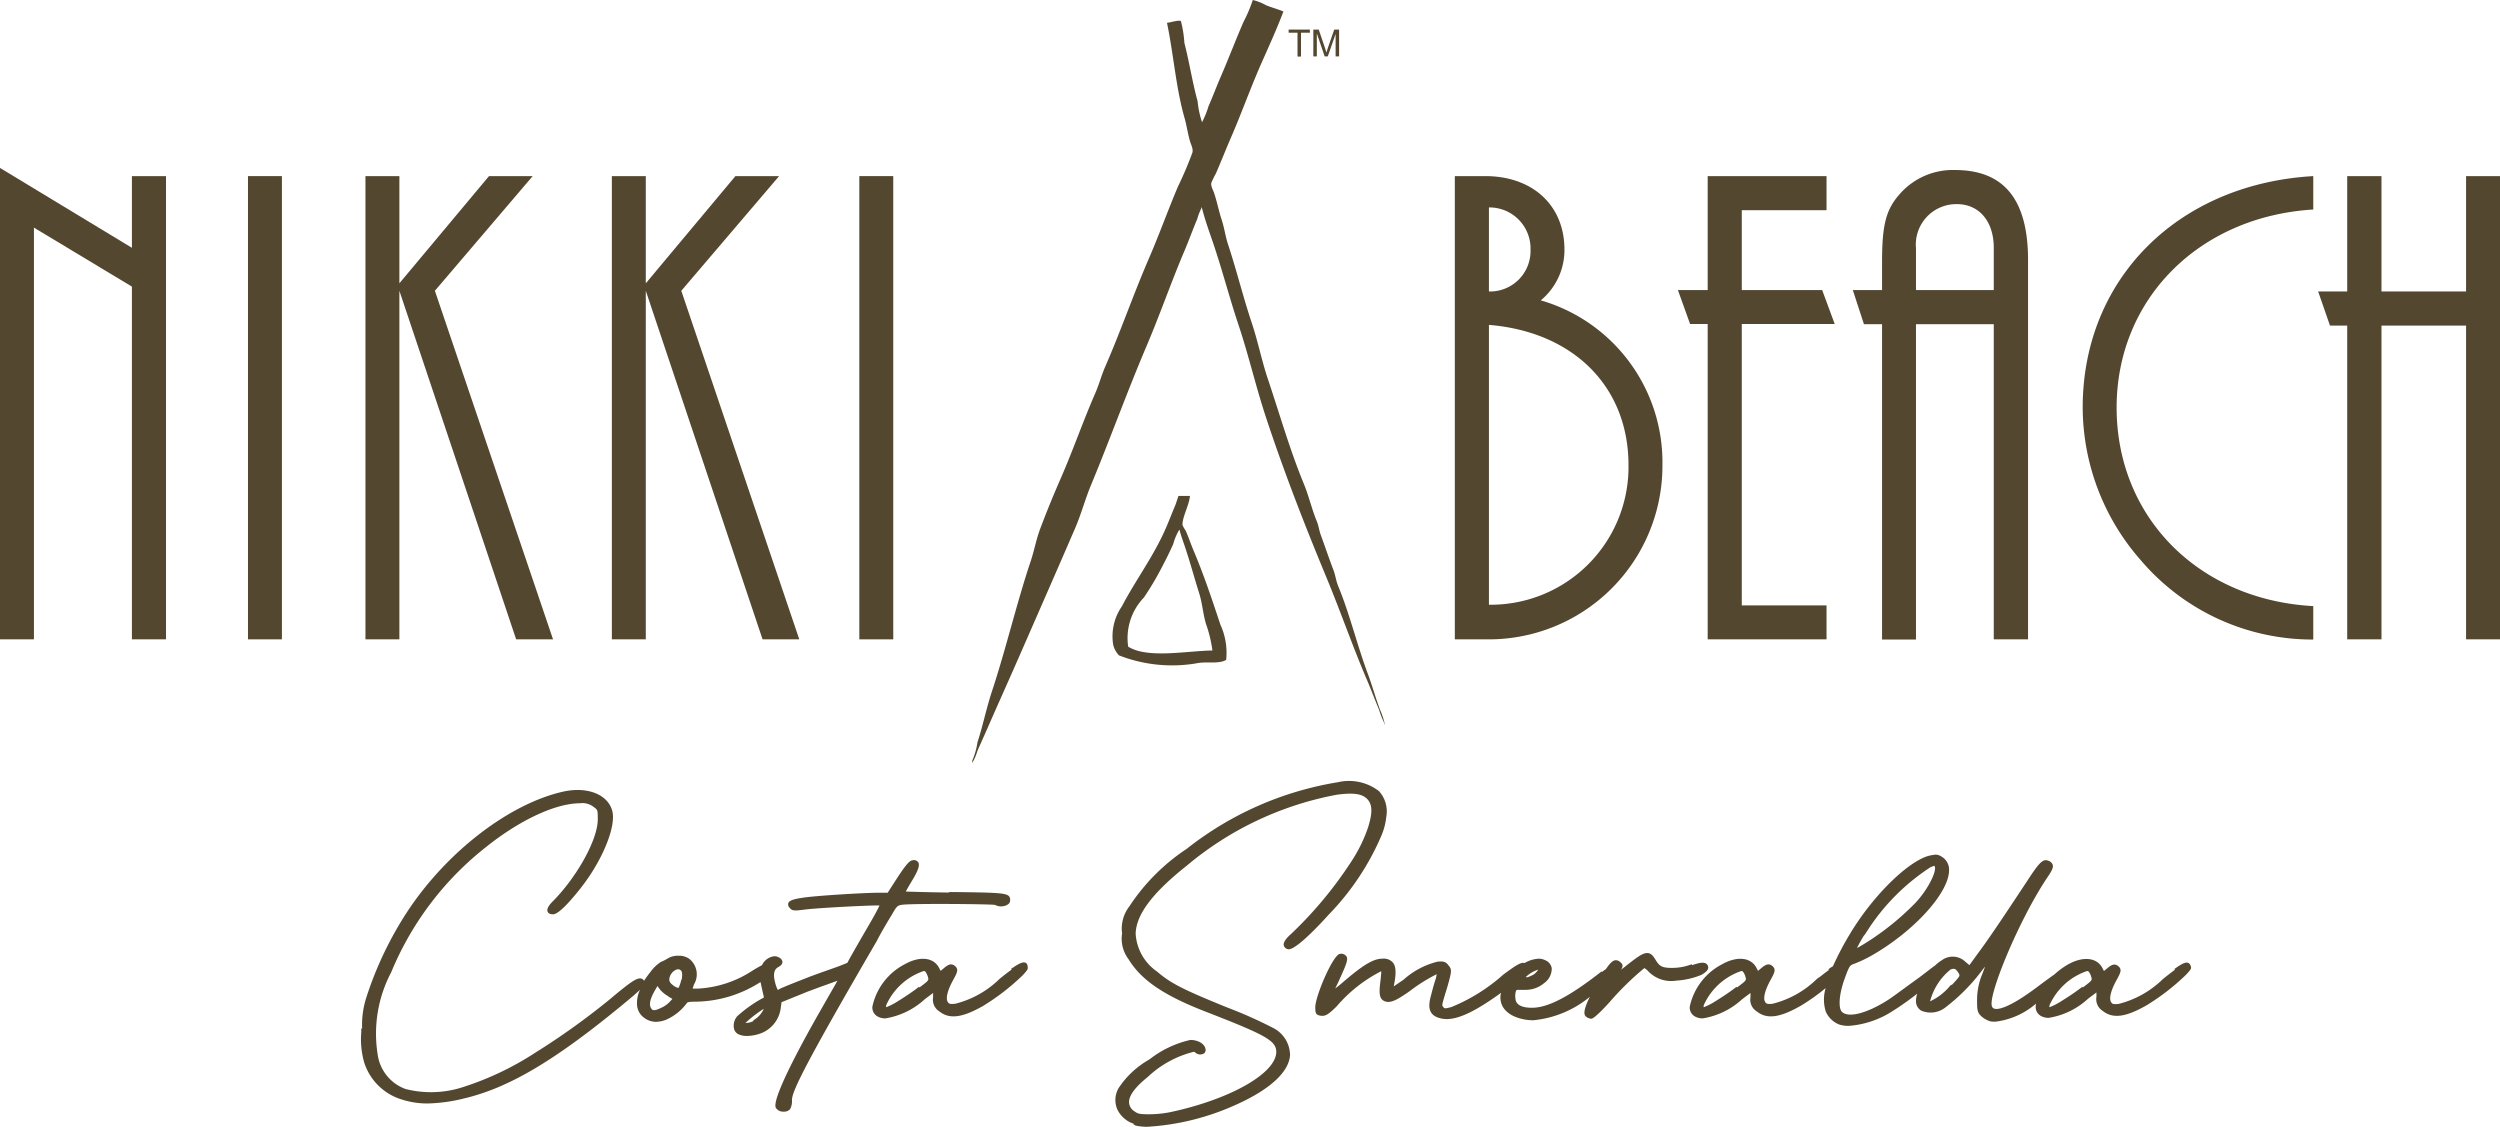
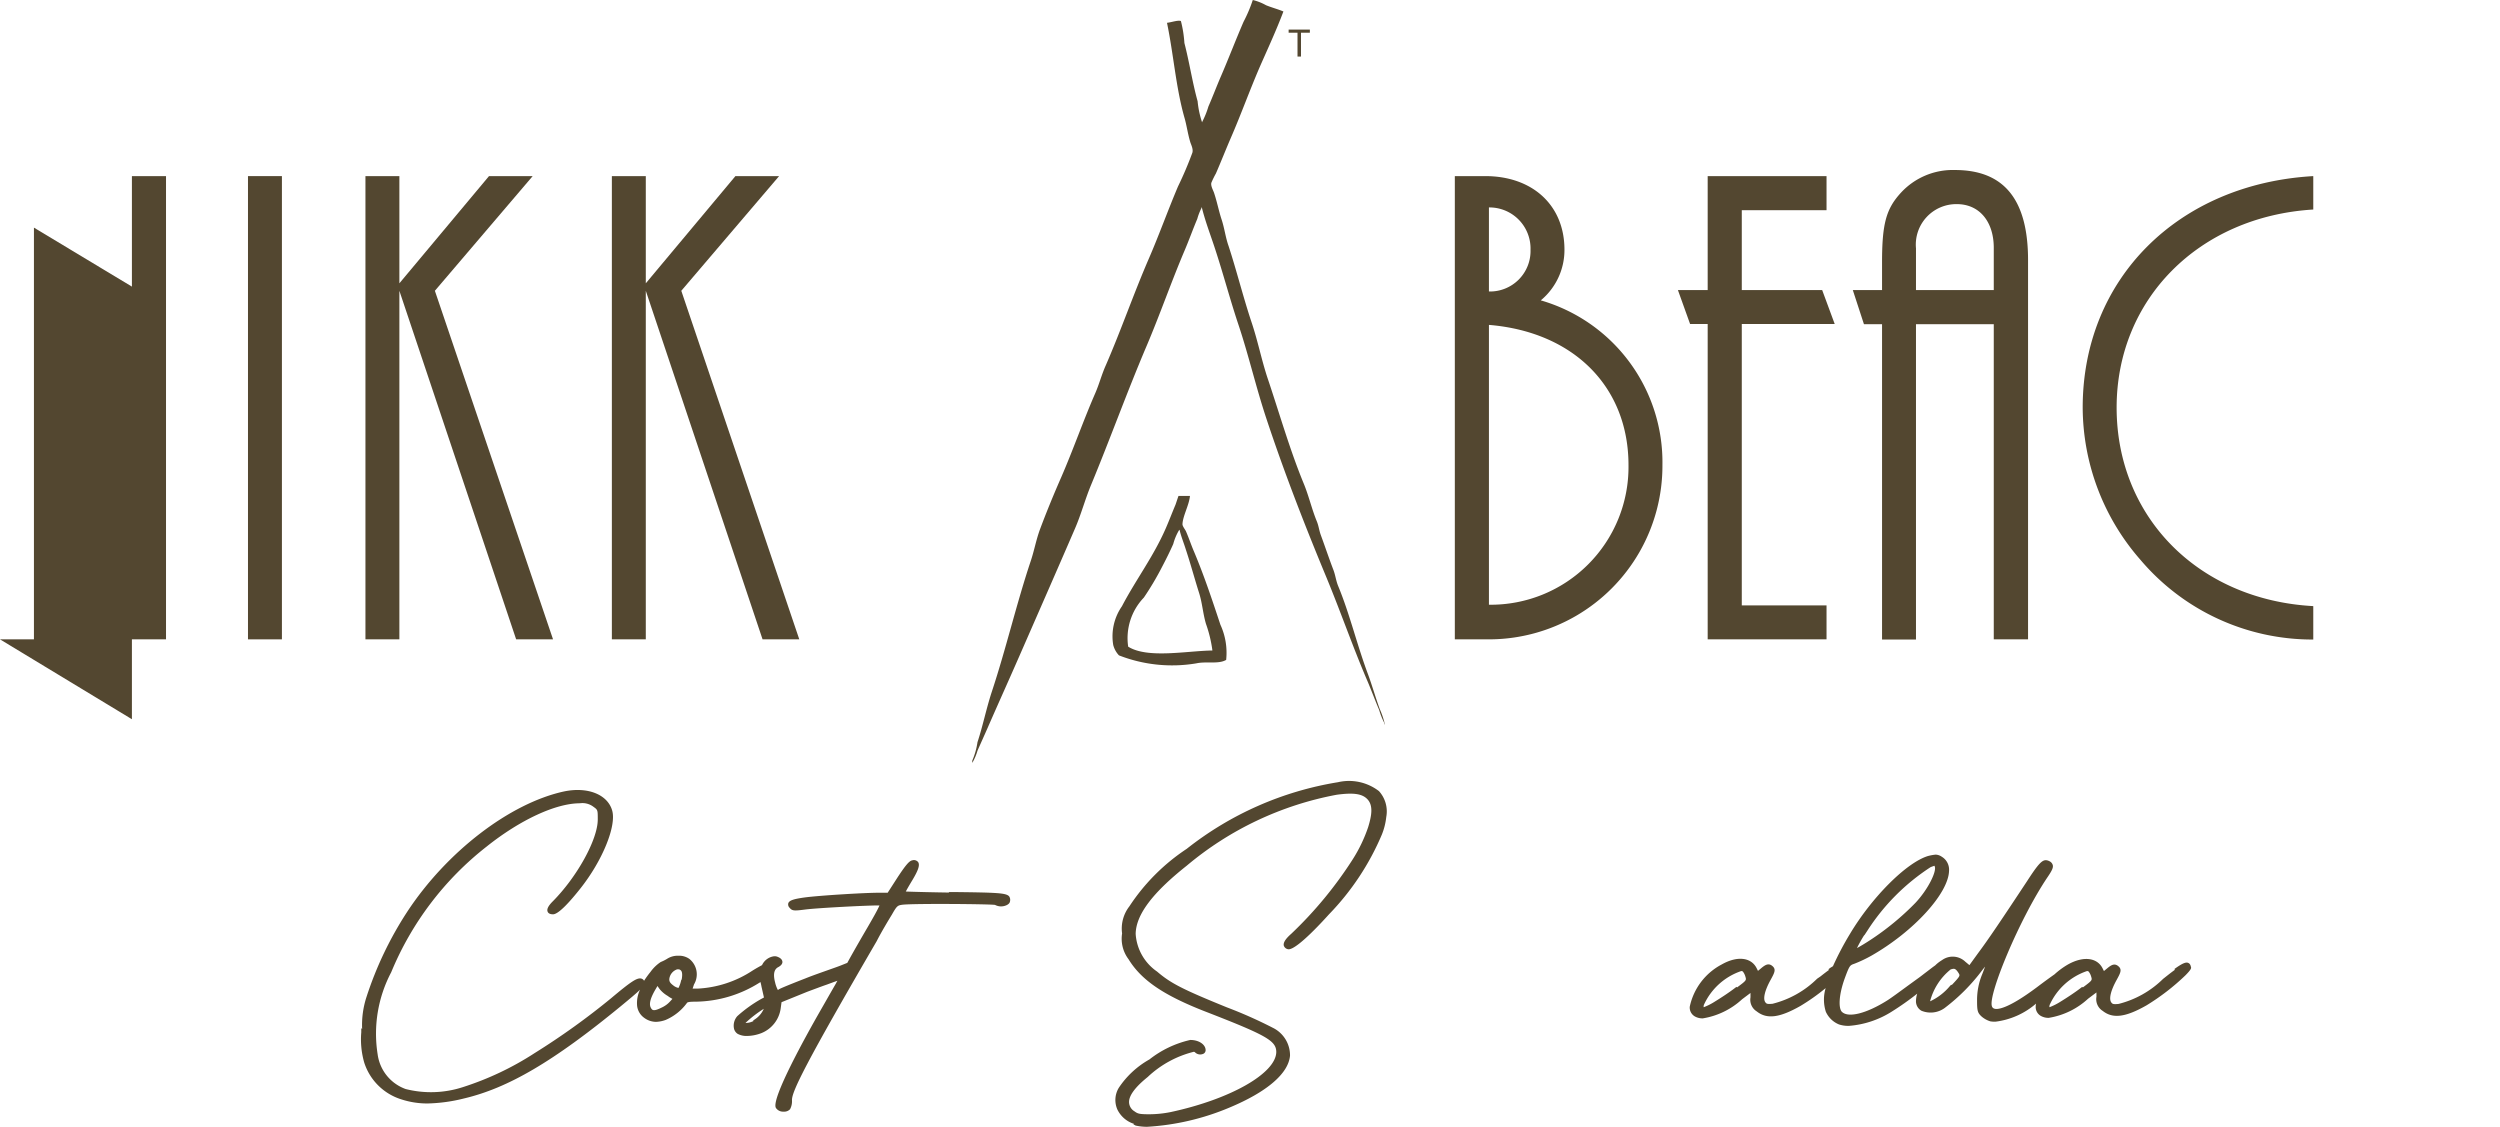
<svg xmlns="http://www.w3.org/2000/svg" width="143.66" height="64.75" viewBox="0 0 143.66 64.75">
  <g id="_01_NEW_Nikki_Teepee_Beach__Logo_Costa_Smeralda" data-name="01_NEW Nikki_Teepee_Beach__Logo_Costa Smeralda" transform="translate(-4.58 -6.32)">
    <g id="Group_5340" data-name="Group 5340">
-       <path id="Path_477" data-name="Path 477" d="M12.16,43.06V22.79L6.53,19.4V43.06H4.58V15.97l7.58,4.59V16.44h1.96V43.06Z" fill="#534730" />
+       <path id="Path_477" data-name="Path 477" d="M12.16,43.06V22.79L6.53,19.4V43.06H4.58l7.58,4.59V16.44h1.96V43.06Z" fill="#534730" />
      <rect id="Rectangle_1281" data-name="Rectangle 1281" width="1.95" height="26.62" transform="translate(18.83 16.44)" fill="#534730" />
      <path id="Path_478" data-name="Path 478" d="M34.24,43.06,27.53,23.03V43.06H25.58V16.44h1.95V22.6l5.15-6.16h2.51l-5.62,6.59,6.79,20.03Z" fill="#534730" />
      <path id="Path_479" data-name="Path 479" d="M48.4,43.06,41.69,23.03V43.06H39.74V16.44h1.95V22.6l5.15-6.16h2.51l-5.62,6.59,6.78,20.03Z" fill="#534730" />
-       <rect id="Rectangle_1282" data-name="Rectangle 1282" width="1.95" height="26.62" transform="translate(53.96 16.44)" fill="#534730" />
      <g id="Group_5335" data-name="Group 5335">
        <path id="Path_480" data-name="Path 480" d="M90.14,24.99V41.07a7.918,7.918,0,0,0,8.02-8.02c0-4.51-3.16-7.66-8.02-8.06m0-6.75v4.83a2.329,2.329,0,0,0,2.39-2.4,2.361,2.361,0,0,0-2.39-2.43m0,24.82H88.18V16.44h1.75c2.71,0,4.55,1.67,4.55,4.23a3.757,3.757,0,0,1-1.36,2.91,9.687,9.687,0,0,1,6.99,9.46,9.976,9.976,0,0,1-9.97,10.02" fill="#534730" />
      </g>
      <path id="Path_481" data-name="Path 481" d="M104.67,24.94V41.11h4.87v1.95h-6.83V24.94H101.7l-.7-1.95h1.71V16.44h6.83V18.4h-4.87v4.59h4.62l.72,1.95Z" fill="#534730" />
      <g id="Group_5336" data-name="Group 5336">
        <path id="Path_482" data-name="Path 482" d="M119.15,20.56c0-1.51-.83-2.51-2.12-2.51a2.327,2.327,0,0,0-2.35,2.54v2.4h4.47Zm0,22.5V24.95h-4.47V43.07h-1.95V24.95h-1.04l-.64-1.96h1.68V21.4c0-2.24.24-3.08,1.08-4a4.05,4.05,0,0,1,3.11-1.31c2.83,0,4.2,1.71,4.2,5.18V43.06Z" fill="#534730" />
        <path id="Path_483" data-name="Path 483" d="M127.57,38.48a13.345,13.345,0,0,1-3.31-8.74c0-7.38,5.46-12.85,13.25-13.3v1.92c-6.58.4-11.3,5.16-11.3,11.38,0,6.3,4.71,11.05,11.3,11.41v1.92a12.951,12.951,0,0,1-9.94-4.59" fill="#534730" />
      </g>
-       <path id="Path_484" data-name="Path 484" d="M146.29,43.06V25.03h-4.86V43.06h-1.97V25.03h-.99l-.68-1.96h1.67V16.44h1.97v6.63h4.86V16.44h1.95V43.06Z" fill="#534730" />
      <g id="Group_5339" data-name="Group 5339">
        <g id="Group_5337" data-name="Group 5337">
          <path id="Path_485" data-name="Path 485" d="M76.57,6.32a3.013,3.013,0,0,1,.76.3c.34.14.67.22,1,.36-.4,1.06-.88,2.1-1.33,3.12-.6,1.38-1.09,2.76-1.69,4.14-.29.67-.56,1.36-.86,2.05a5.2,5.2,0,0,0-.26.53c-.05.19.12.46.16.6.17.51.27,1.04.43,1.52.17.52.22,1.01.4,1.52.47,1.44.85,2.98,1.33,4.41.35,1.05.55,2.07.89,3.12.69,2.04,1.29,4.16,2.09,6.1.3.72.47,1.49.76,2.19.11.27.13.52.23.79.24.65.48,1.37.73,2.02.11.3.14.59.26.89.68,1.64,1.09,3.41,1.73,5.11.23.63.42,1.3.66,1.96a4.9,4.9,0,0,1,.3.89h-.03v-.07a4.3,4.3,0,0,1-.3-.76c-.24-.56-.45-1.14-.7-1.72-.82-1.92-1.51-3.91-2.32-5.87-1.23-2.96-2.42-6.01-3.45-9.12-.61-1.83-1.02-3.65-1.63-5.47-.48-1.44-.87-2.93-1.36-4.41-.24-.73-.54-1.51-.73-2.29-.03.03-.01.01-.03.07a3.256,3.256,0,0,0-.23.6c-.25.59-.47,1.21-.73,1.82-.77,1.81-1.41,3.67-2.19,5.5-1.11,2.61-2.09,5.33-3.18,7.96-.35.84-.57,1.69-.93,2.52-1.05,2.43-2.13,4.89-3.18,7.29-.62,1.42-1.25,2.81-1.86,4.21-.19.43-.38.85-.56,1.26a3.144,3.144,0,0,1-.3.7v-.13a4.226,4.226,0,0,0,.3-1.06c.31-.94.51-1.95.83-2.92.81-2.45,1.41-5.03,2.22-7.46.21-.62.31-1.21.53-1.82.38-1.02.8-2.04,1.23-3.02.7-1.61,1.27-3.26,1.96-4.84.23-.53.36-1.05.6-1.59.88-2.02,1.6-4.12,2.49-6.17.58-1.34,1.08-2.74,1.66-4.11a20.738,20.738,0,0,0,.83-1.95c.06-.22-.09-.48-.13-.63-.14-.47-.2-.95-.33-1.39-.49-1.73-.62-3.61-1-5.44.23-.02.64-.17.8-.1a6.779,6.779,0,0,1,.2,1.26c.29,1.12.46,2.27.76,3.35a5.355,5.355,0,0,0,.26,1.22v-.03a5.018,5.018,0,0,0,.36-.89c.25-.57.47-1.16.73-1.76.44-1.02.84-2.07,1.29-3.11a8.236,8.236,0,0,0,.53-1.25" fill="#534730" />
          <path id="Path_486" data-name="Path 486" d="M69.41,43.48a3.367,3.367,0,0,1,.9-2.82,16.847,16.847,0,0,0,1.06-1.79c.22-.42.44-.86.63-1.29a3.125,3.125,0,0,1,.33-.79l.03-.03c.09.39.25.77.36,1.13.28.84.5,1.67.76,2.49.19.59.22,1.18.4,1.79a7.44,7.44,0,0,1,.37,1.53c-1.47.02-3.72.48-4.84-.22m5.3-1.26c-.49-1.48-.94-2.83-1.52-4.21-.16-.37-.29-.77-.46-1.16-.04-.09-.2-.29-.2-.4.01-.46.38-1.1.43-1.63H72.3c-.06.17-.11.33-.17.5-.19.45-.36.9-.56,1.36-.71,1.63-1.72,2.95-2.52,4.48a3.026,3.026,0,0,0-.5,2.22,1.352,1.352,0,0,0,.33.6,8.388,8.388,0,0,0,4.44.46c.59-.13,1.28.06,1.72-.2a3.856,3.856,0,0,0-.33-2.02" fill="#534730" />
        </g>
        <path id="Path_487" data-name="Path 487" d="M79.14,9.57V8.2h-.51V8.02h1.22V8.2h-.51V9.57Z" fill="#534730" />
        <g id="Group_5338" data-name="Group 5338">
-           <path id="Path_488" data-name="Path 488" d="M80.05,9.57V8.02h.31l.37,1.09c.03.1.06.18.07.23.02-.06.04-.14.08-.25l.37-1.07h.28V9.56h-.2V8.27l-.45,1.29H80.7l-.45-1.32V9.56h-.2Z" fill="#534730" />
-         </g>
+           </g>
      </g>
    </g>
    <path id="Path_489" data-name="Path 489" d="M55.83,58.88c.29-.51.33-.53.6-.57.67-.08,5.12-.04,5.33.01a.74.74,0,0,0,.65.02c.16-.07.2-.16.21-.23a.357.357,0,0,0-.05-.28c-.17-.2-.69-.22-3.23-.25H59.1l.02.03c-.75-.01-2.07-.04-2.49-.06.07-.13.2-.36.37-.64.35-.58.45-.88.34-1.05a.308.308,0,0,0-.34-.1c-.17.03-.37.26-.85.99l-.56.87h-.48c-.88,0-3.44.16-4.28.27-.65.09-.89.17-.95.33a.263.263,0,0,0,.08.27c.15.19.3.17.93.09.77-.09,3.46-.23,4.17-.23h.06c-.06.14-.21.43-.44.83l-.23.4c-.31.53-.72,1.24-1.01,1.76-.05.09-.11.2-.17.31l-.4.16c-.18.07-.44.16-.75.27-.39.14-.83.29-1.25.46-1.26.49-1.48.6-1.53.63a.458.458,0,0,1-.06.04,1.7,1.7,0,0,1-.16-.44c-.16-.61.03-.8.19-.88.2-.11.24-.23.23-.31s-.06-.19-.26-.27a.431.431,0,0,0-.21-.04.888.888,0,0,0-.7.51c-.15.08-.33.18-.54.31a6.3,6.3,0,0,1-3.16,1.04h-.29l.08-.24a1.134,1.134,0,0,0-.27-1.47,1.024,1.024,0,0,0-.63-.18,1.13,1.13,0,0,0-.65.18,2.352,2.352,0,0,1-.36.18,2.23,2.23,0,0,0-.59.57,5.452,5.452,0,0,0-.37.51.244.244,0,0,0-.17-.13c-.24-.05-.59.18-1.72,1.13a41.6,41.6,0,0,1-4.39,3.15,17.145,17.145,0,0,1-4.13,1.96,5.926,5.926,0,0,1-3.29.11,2.468,2.468,0,0,1-1.61-2,7.573,7.573,0,0,1,.78-4.71,17.787,17.787,0,0,1,5.48-7.22c1.93-1.54,3.98-2.49,5.36-2.49a1.043,1.043,0,0,1,.78.2c.25.18.25.18.25.73,0,1.15-1.19,3.3-2.59,4.71-.26.26-.35.45-.29.59.04.1.15.15.31.15.33,0,1.03-.8,1.56-1.47,1.29-1.62,2.11-3.65,1.83-4.52-.28-.91-1.42-1.35-2.76-1.07-3.12.68-6.75,3.47-9.02,6.93a20.512,20.512,0,0,0-2.33,4.88,5.19,5.19,0,0,0-.25,1.84l-.05-.05v.24a4.837,4.837,0,0,0,.17,1.74,3.256,3.256,0,0,0,2.12,2.11,4.818,4.818,0,0,0,1.52.24,9.4,9.4,0,0,0,2.1-.29c2.54-.6,5.14-2.13,8.98-5.28.57-.47.92-.76,1.13-.97a1.779,1.779,0,0,0-.17.92.984.984,0,0,0,.41.7,1.154,1.154,0,0,0,.67.23,1.783,1.783,0,0,0,.56-.11,2.959,2.959,0,0,0,1.22-.97c.03-.05.11-.08.53-.08a7.013,7.013,0,0,0,3.64-1.09.209.209,0,0,0,.06-.04c.02.08.04.16.06.27l.14.62-.15.08a7.735,7.735,0,0,0-1.38.99.83.83,0,0,0-.2.67.491.491,0,0,0,.22.35,1.08,1.08,0,0,0,.54.12,2.374,2.374,0,0,0,.84-.17,1.793,1.793,0,0,0,1.09-1.4l.05-.37,1.48-.6c.38-.14.77-.29,1.12-.41.22-.08.43-.16.61-.22-.02.04-.05.08-.07.13-.33.57-.68,1.19-.98,1.71-.66,1.16-2.8,4.98-2.48,5.47a.49.49,0,0,0,.39.21h.06a.459.459,0,0,0,.36-.14.977.977,0,0,0,.11-.53c0-.5.78-2.1,4.87-9.13C55.23,59.87,55.64,59.19,55.83,58.88Zm-7.95,6.11a.972.972,0,0,1-.38.11h-.08a6.777,6.777,0,0,1,1.05-.81,1.375,1.375,0,0,1-.52.61l-.1.07Zm-4.13-2.37h-.02l-.02.08a1.675,1.675,0,0,1-.14.39.674.674,0,0,1-.27-.12c-.2-.15-.26-.23-.26-.38a.663.663,0,0,1,.46-.57h.07a.21.21,0,0,1,.14.07C43.77,62.15,43.81,62.29,43.75,62.62Zm-.53,1.1-.11.12a1.479,1.479,0,0,1-.51.38c-.46.23-.54.16-.62.01-.11-.2-.04-.52.24-1.01l.14-.24.12.17a1.71,1.71,0,0,0,.47.4,1.463,1.463,0,0,0,.13.09Z" fill="#534730" />
-     <path id="Path_490" data-name="Path 490" d="M62.81,61.91l-.14.09.05.03c-.14.1-.3.22-.49.37l-.2.16A5.57,5.57,0,0,1,59.47,64c-.32.03-.35,0-.42-.09-.14-.2-.03-.67.3-1.27.22-.4.32-.59.15-.77-.24-.24-.44-.12-.7.1l-.17.14-.08-.16c-.31-.61-1.1-.72-2-.21a3.578,3.578,0,0,0-1.84,2.43.588.588,0,0,0,.28.55.888.888,0,0,0,.47.12,4.36,4.36,0,0,0,2.26-1.1l.48-.36v.25a.79.79,0,0,0,.36.81c.58.46,1.31.37,2.52-.32a12.98,12.98,0,0,0,2.23-1.72c.33-.33.33-.41.33-.45,0-.1-.01-.25-.13-.31C63.36,61.59,63.18,61.66,62.81,61.91Zm-5.43,1.12-.05.04c-.32.25-.82.58-1.18.8a3.484,3.484,0,0,1-.65.33.31.31,0,0,1,.01-.13,3.632,3.632,0,0,1,2.15-1.95.155.155,0,0,1,.08.02l.02.02a1.042,1.042,0,0,1,.14.29c.06.2.06.21-.48.61Z" fill="#534730" />
    <path id="Path_491" data-name="Path 491" d="M77.72,65.38a25.586,25.586,0,0,0-2.63-1.17c-2.56-1.04-3.24-1.39-4.02-2.06a2.841,2.841,0,0,1-1.23-2.17c.02-1.09.95-2.34,2.93-3.91a18.744,18.744,0,0,1,8.62-4.08c.96-.13,1.45-.06,1.75.24.35.35.28.9.06,1.62a8.516,8.516,0,0,1-.88,1.84,22.955,22.955,0,0,1-3.54,4.29c-.33.29-.46.5-.43.67a.305.305,0,0,0,.22.21.127.127,0,0,0,.06.01c.52,0,2.13-1.8,2.32-2.01a14.9,14.9,0,0,0,3.04-4.59,3.751,3.751,0,0,0,.25-1,1.735,1.735,0,0,0-.42-1.49,2.823,2.823,0,0,0-2.36-.51,18.9,18.9,0,0,0-8.69,3.83,11.576,11.576,0,0,0-3.29,3.3,2.085,2.085,0,0,0-.42,1.56,1.952,1.952,0,0,0,.37,1.48c.74,1.21,2.03,2.08,4.42,3.01,3.53,1.37,4.07,1.68,4.07,2.33-.03,1.22-2.62,2.7-6.05,3.44a6.361,6.361,0,0,1-1.24.13c-.58,0-.67-.03-.86-.17a.628.628,0,0,1-.31-.52c-.01-.38.35-.87,1.07-1.45a5.958,5.958,0,0,1,2.65-1.45.108.108,0,0,1,.07.03.421.421,0,0,0,.44.1.231.231,0,0,0,.17-.22c0-.33-.39-.59-.88-.59a5.9,5.9,0,0,0-2.35,1.12,5.127,5.127,0,0,0-1.76,1.63,1.359,1.359,0,0,0-.08,1.25,1.593,1.593,0,0,0,.95.82l-.03.03.13.07a3.032,3.032,0,0,0,.66.07,14.3,14.3,0,0,0,4.72-1.1c2.16-.9,3.4-1.96,3.49-2.99A1.765,1.765,0,0,0,77.72,65.38Z" fill="#534730" />
-     <path id="Path_492" data-name="Path 492" d="M102.74,61.93a.253.253,0,0,0-.11-.23c-.14-.1-.37-.07-.81.08l-.03-.05-.08.03a3.163,3.163,0,0,1-1.07.18c-.62,0-.72-.15-.91-.44-.14-.24-.26-.38-.43-.41-.26-.04-.55.16-1.18.65-.11.09-.25.2-.38.3.11-.21.11-.3-.05-.43a.358.358,0,0,0-.29-.11c-.15.02-.3.16-.54.51a2.391,2.391,0,0,0-.22.16l-.03-.03-.07.06c-1.8,1.4-3.01,2.03-3.93,2.03s-.94-.42-.95-.56a.9.9,0,0,1,.04-.42c.03-.05.03-.05.19-.05h.4a1.614,1.614,0,0,0,1-.37,1.033,1.033,0,0,0,.46-.87.609.609,0,0,0-.37-.46.839.839,0,0,0-.37-.09,1.765,1.765,0,0,0-.82.25c-.19-.06-.45.09-1.22.66a10.337,10.337,0,0,1-2.99,1.87c-.38.1-.39.09-.47-.01s-.08-.09.17-.92l.08-.26c.24-.86.26-.96.07-1.19-.17-.23-.29-.26-.64-.23a4.559,4.559,0,0,0-1.96,1.04l-.56.38.04-.21c.11-.61.08-.96-.1-1.17a.7.7,0,0,0-.59-.21c-.53,0-1.12.36-2.36,1.43-.14.12-.26.21-.35.28.05-.11.11-.23.18-.38.51-1.11.6-1.36.41-1.52a.365.365,0,0,0-.35-.08c-.41.14-1.39,2.43-1.39,3.07,0,.34.04.44.33.48.27.03.44-.09.9-.54a8.368,8.368,0,0,1,2.56-2.02c.01.08-.02.29-.03.45-.1.75-.1,1.08.16,1.24.34.2.74,0,1.54-.57a9.608,9.608,0,0,1,1.52-.95c-.01.05-.02.13-.05.24l-.06.19c-.07.22-.15.52-.21.76-.15.53-.21,1.05.33,1.28a1.471,1.471,0,0,0,.56.11c.73,0,1.69-.47,3.13-1.51-.01.04-.02.08-.03.11-.09.73.44,1.26,1.41,1.43a3.419,3.419,0,0,0,.45.04,6,6,0,0,0,3.27-1.35c-.45.9-.3,1.06-.24,1.12a.5.5,0,0,0,.32.14c.18,0,.85-.73,1.05-.95a16.9,16.9,0,0,1,2-1.96.992.992,0,0,1,.25.21,1.826,1.826,0,0,0,1.59.51,4.478,4.478,0,0,0,1.44-.33C102.61,62.19,102.74,62.06,102.74,61.93Zm-9.77.11a.839.839,0,0,1-.33.32c-.27.12-.3.14-.38.1l.08-.07A1.776,1.776,0,0,1,92.97,62.04Z" fill="#534730" />
    <path id="Path_493" data-name="Path 493" d="M130.34,61.66c-.13-.07-.31,0-.68.25l-.14.1.05.03c-.14.1-.31.23-.5.38l-.19.15a5.57,5.57,0,0,1-2.56,1.44c-.32.03-.35,0-.42-.09-.14-.2-.03-.67.3-1.27.22-.4.32-.59.15-.77-.24-.24-.44-.12-.7.1l-.17.14-.08-.16c-.31-.61-1.1-.72-2-.21a4.507,4.507,0,0,0-.76.56c-.27.19-.6.43-1.01.74-1.71,1.28-2.29,1.29-2.45,1.23a.2.2,0,0,1-.14-.15c-.21-.66,1.56-4.95,3.17-7.36.28-.41.37-.59.33-.74a.345.345,0,0,0-.19-.22.469.469,0,0,0-.21-.06c-.23,0-.46.25-1.08,1.21-1.46,2.21-2.24,3.37-2.81,4.13l-.5.69-.24-.2a1.043,1.043,0,0,0-1.33-.09,2.066,2.066,0,0,0-.4.31c-.12.08-.27.2-.52.39-.16.12-.32.25-.45.34l-.51.37c-.52.38-1.1.81-1.32.94-1.16.72-2.18.98-2.55.63-.2-.18-.21-.92.16-1.94.27-.73.29-.74.55-.83a7.638,7.638,0,0,0,.99-.47c2.43-1.39,4.42-3.58,4.45-4.87a.869.869,0,0,0-.42-.81.66.66,0,0,0-.35-.12,2.781,2.781,0,0,0-.44.08c-1.24.38-3.21,2.35-4.48,4.47a17.152,17.152,0,0,0-.98,1.86,1.482,1.482,0,0,1-.13.08l-.14.1.05.03c-.14.1-.31.23-.5.38l-.19.13A5.57,5.57,0,0,1,106.44,64c-.32.03-.35,0-.42-.09-.14-.2-.03-.67.3-1.27.22-.4.32-.59.15-.77-.24-.24-.44-.12-.7.1l-.17.14-.08-.16c-.31-.61-1.1-.72-2-.21a3.578,3.578,0,0,0-1.84,2.43.588.588,0,0,0,.28.55.888.888,0,0,0,.47.12,4.36,4.36,0,0,0,2.26-1.1l.48-.36v.25a.79.79,0,0,0,.36.81c.58.46,1.31.37,2.52-.32a11.811,11.811,0,0,0,1.44-1.02,2.293,2.293,0,0,0,.01,1.36,1.416,1.416,0,0,0,.76.73,1.709,1.709,0,0,0,.57.08,5.357,5.357,0,0,0,2.46-.82,16.272,16.272,0,0,0,1.46-1.03,1.532,1.532,0,0,0-.07.4.629.629,0,0,0,.31.58,1.375,1.375,0,0,0,1.33-.15,10.968,10.968,0,0,0,2.19-2.21c.05-.06.09-.12.14-.17-.05.13-.11.3-.18.47a3.868,3.868,0,0,0-.28,1.44c0,.62.02.74.28.97a1.41,1.41,0,0,0,.48.26,1.514,1.514,0,0,0,.3.02,4.384,4.384,0,0,0,2.33-1.04.772.772,0,0,0-.02.15.588.588,0,0,0,.28.55.888.888,0,0,0,.47.12,4.36,4.36,0,0,0,2.26-1.1l.48-.36v.25a.79.79,0,0,0,.36.81c.58.46,1.31.37,2.52-.32a12.98,12.98,0,0,0,2.23-1.72c.33-.33.33-.41.33-.45C130.47,61.86,130.46,61.72,130.34,61.66Zm-6.11,1.37-.05.04c-.32.25-.82.58-1.18.8a3.484,3.484,0,0,1-.65.33.31.31,0,0,1,.01-.13,3.632,3.632,0,0,1,2.15-1.95.155.155,0,0,1,.08.02l.02.02a.829.829,0,0,1,.14.29c.06.2.06.21-.48.61Zm-7.56-1a.792.792,0,0,1,.17-.04c.08,0,.16.04.29.25.09.15.1.16-.4.69l-.02-.03-.07.07a3.287,3.287,0,0,1-1.15.89h0A3.459,3.459,0,0,1,116.67,62.03Zm-4.77-2.25a12.22,12.22,0,0,1,3.62-3.63c.1-.04.19-.07.22-.08a.119.119,0,0,1,.02.05c.11.28-.38,1.3-1.11,2.08a15.385,15.385,0,0,1-2.6,2.14c-.32.21-.61.38-.76.46a7.251,7.251,0,0,1,.42-.75v.02Zm-7.54,3.25-.05.04c-.32.25-.82.58-1.18.8a3.484,3.484,0,0,1-.65.33.31.31,0,0,1,.01-.13,3.632,3.632,0,0,1,2.15-1.95.155.155,0,0,1,.08.02l.02.02a.829.829,0,0,1,.14.29c.06.2.06.21-.48.61Z" fill="#534730" />
  </g>
</svg>